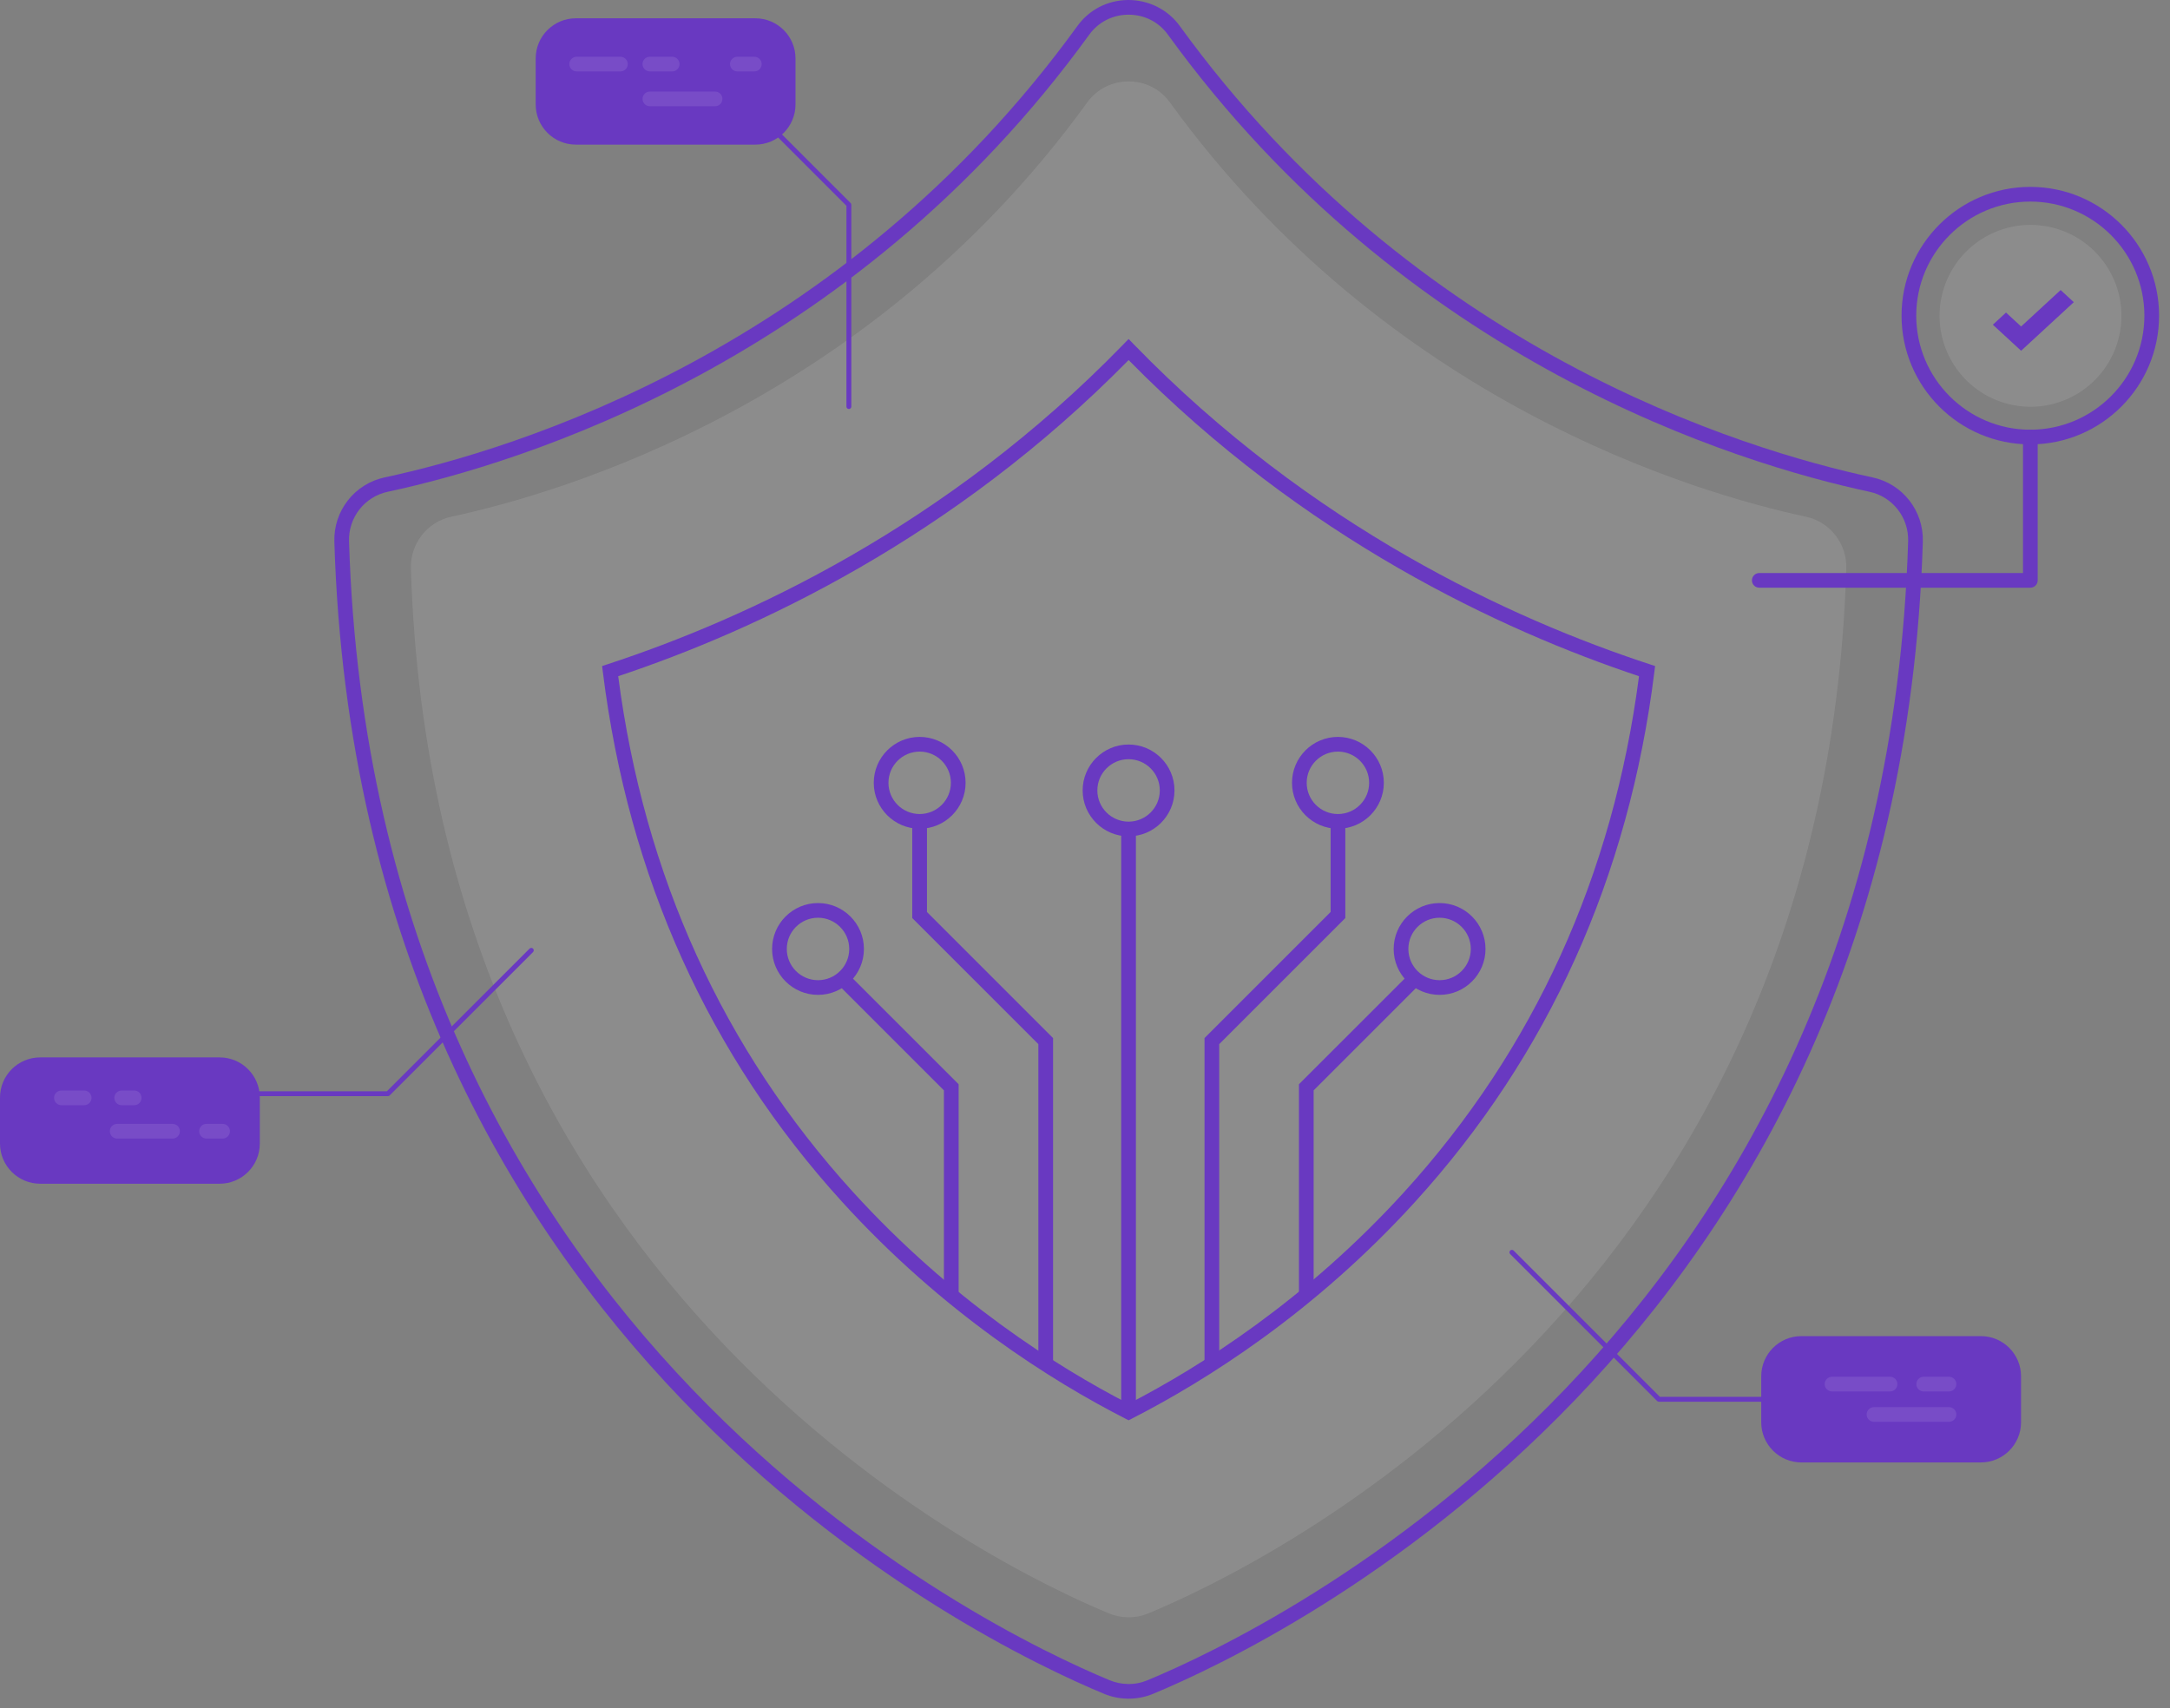
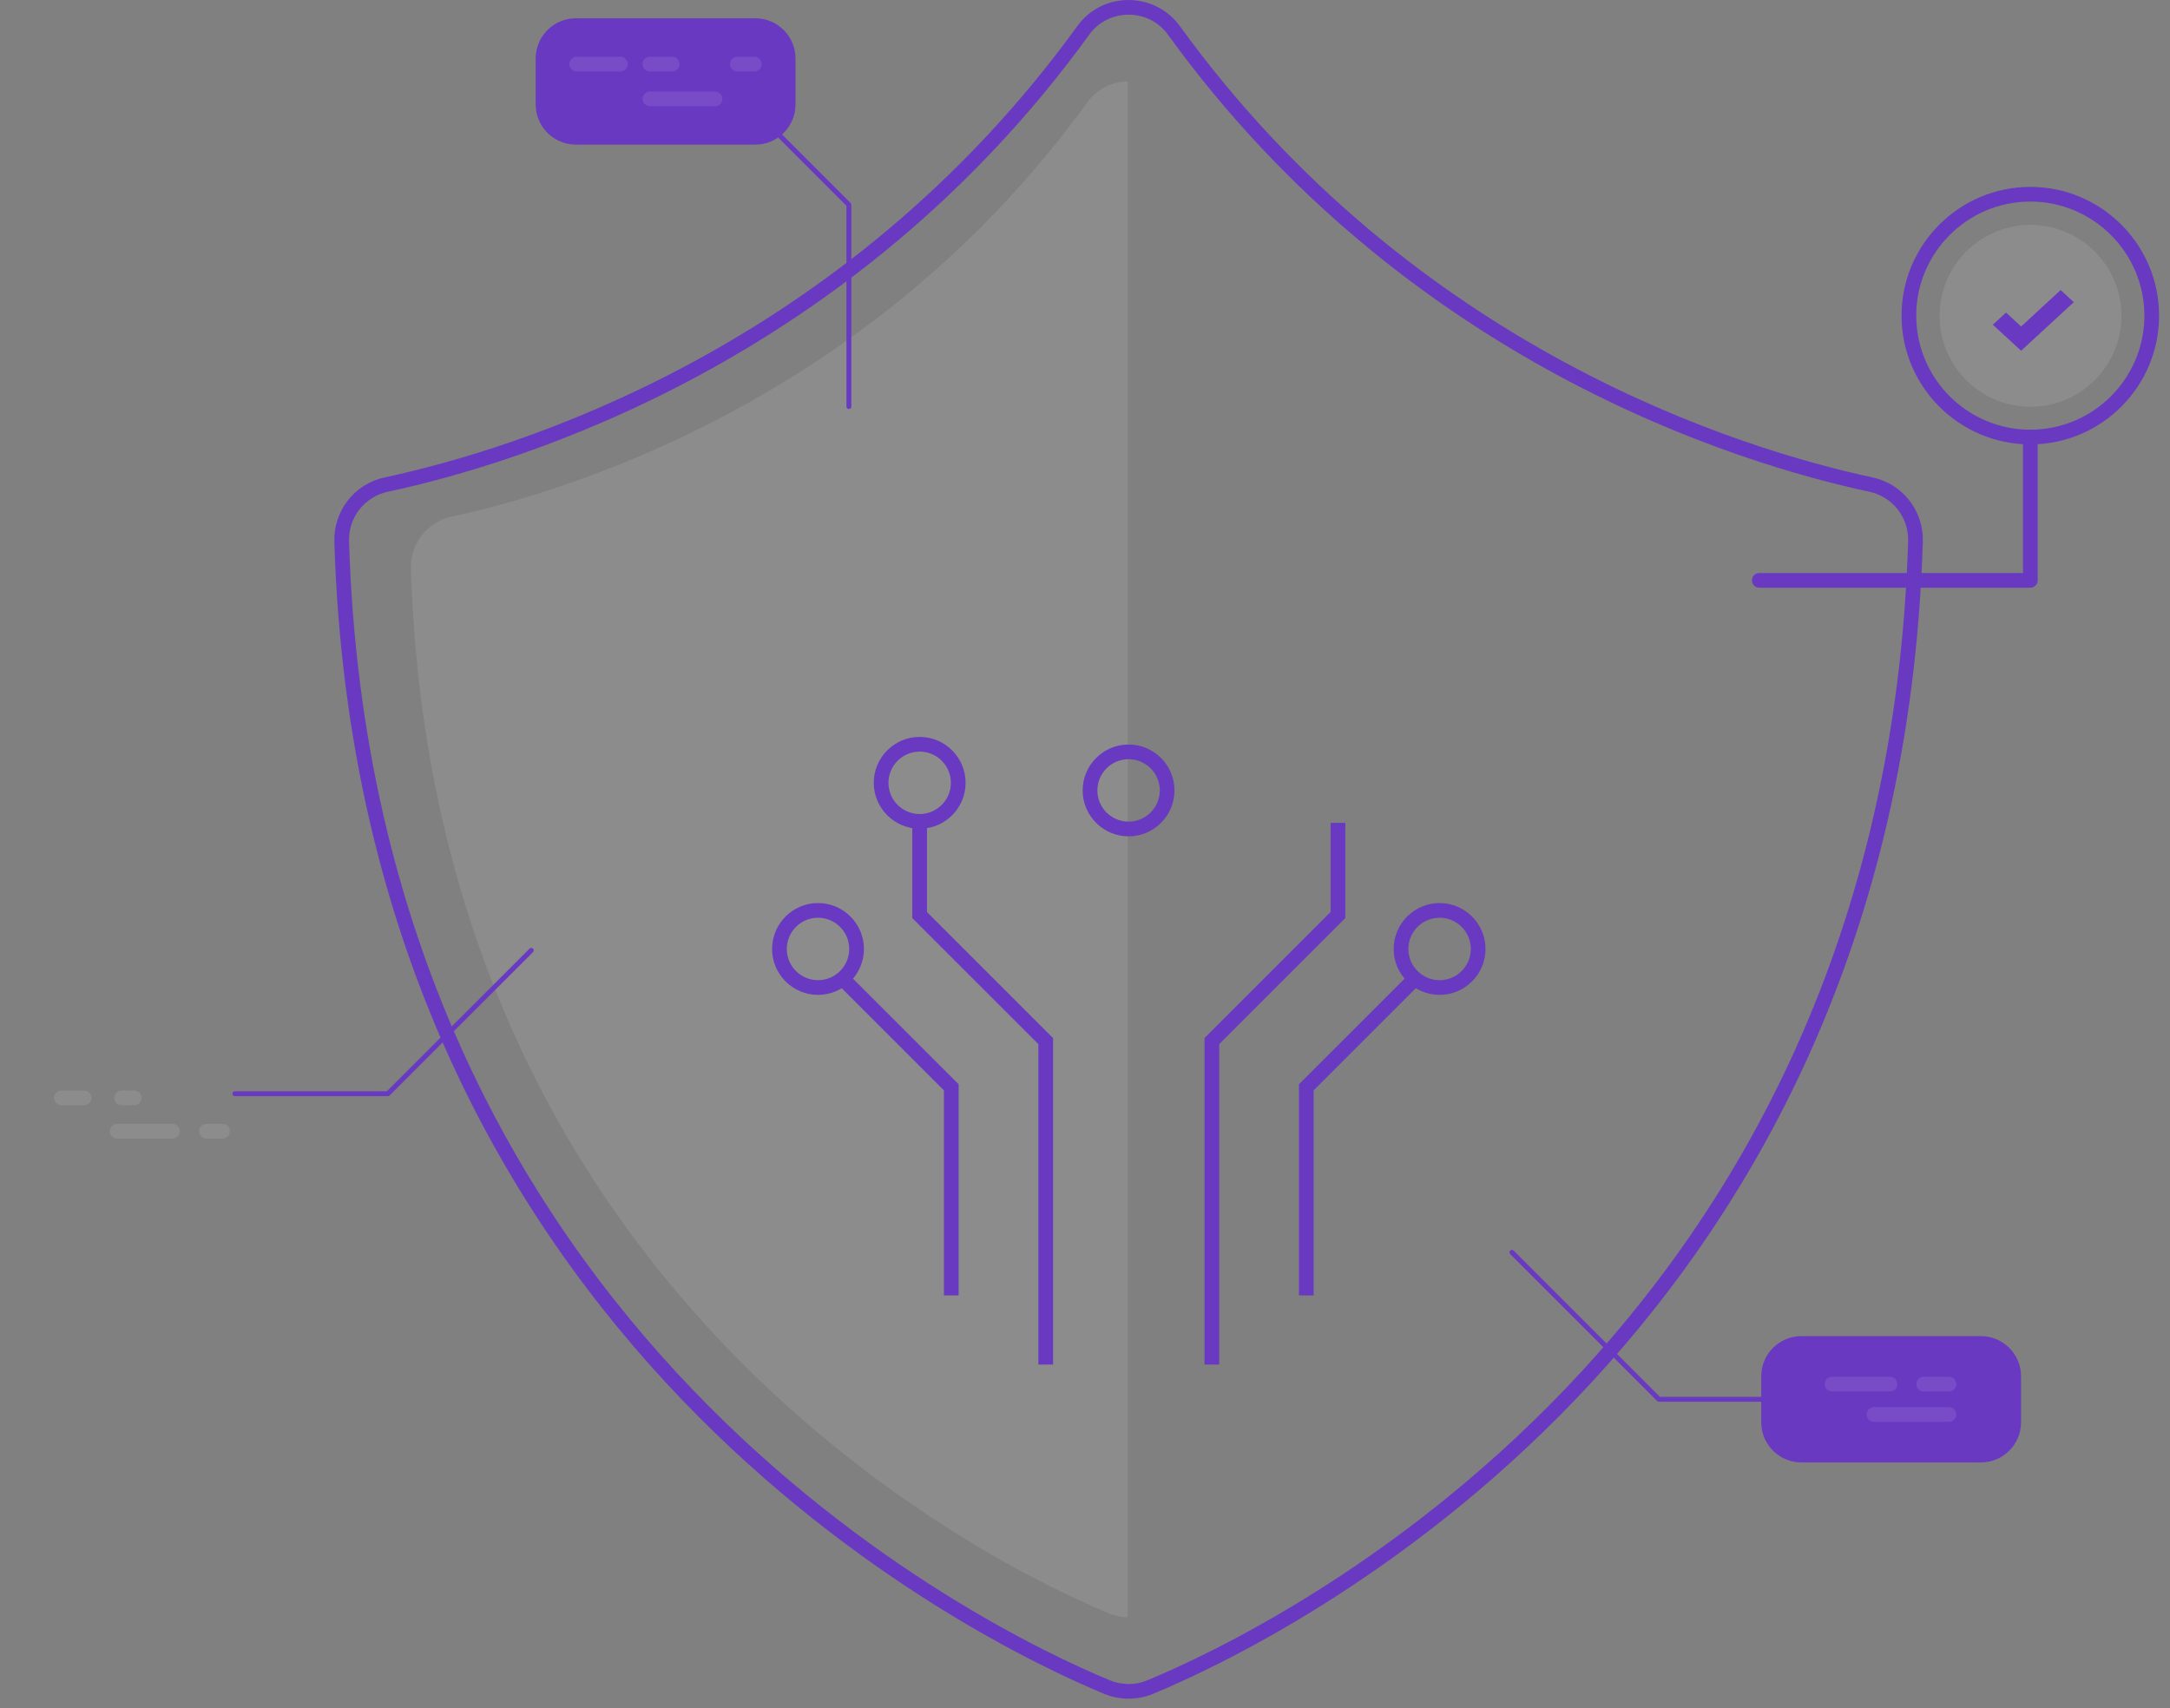
<svg xmlns="http://www.w3.org/2000/svg" width="188" height="148" viewBox="0 0 188 148" fill="none">
  <rect x="0" y="0" width="188" height="148" fill="#808080" stroke="none" />
  <path d="M171.614 126.716H156.067C154.144 126.716 152.586 125.157 152.586 123.235V119.251C152.586 117.329 154.144 115.771 156.067 115.771H171.614C173.536 115.771 175.095 117.329 175.095 119.251V123.235C175.095 125.157 173.536 126.716 171.614 126.716Z" fill="#6939C1" />
  <path d="M163.746 120.565H158.719C158.367 120.565 158.082 120.281 158.082 119.929C158.082 119.577 158.367 119.292 158.719 119.292H163.746C164.097 119.292 164.382 119.577 164.382 119.929C164.382 120.281 164.097 120.565 163.746 120.565Z" fill="white" fill-opacity="0.1" />
  <path d="M168.852 120.565H166.66C166.309 120.565 166.023 120.281 166.023 119.929C166.023 119.577 166.309 119.292 166.66 119.292H168.852C169.203 119.292 169.488 119.577 169.488 119.929C169.488 120.281 169.203 120.565 168.852 120.565Z" fill="white" fill-opacity="0.1" />
  <path d="M168.853 123.196H162.355C162.004 123.196 161.719 122.912 161.719 122.56C161.719 122.208 162.004 121.923 162.355 121.923H168.853C169.204 121.923 169.489 122.208 169.489 122.56C169.489 122.911 169.204 123.196 168.853 123.196Z" fill="white" fill-opacity="0.1" />
  <path d="M65.438 12.531H49.891C47.969 12.531 46.41 10.972 46.41 9.05V5.066C46.41 3.144 47.969 1.585 49.891 1.585H65.438C67.361 1.585 68.919 3.144 68.919 5.066V9.05C68.919 10.972 67.361 12.531 65.438 12.531Z" fill="#6939C1" />
  <path d="M53.751 6.189H49.961C49.609 6.189 49.324 5.905 49.324 5.553C49.324 5.201 49.609 4.917 49.961 4.917H53.751C54.102 4.917 54.387 5.201 54.387 5.553C54.387 5.905 54.102 6.189 53.751 6.189Z" fill="white" fill-opacity="0.1" />
  <path d="M58.234 6.189H56.301C55.949 6.189 55.664 5.905 55.664 5.553C55.664 5.201 55.949 4.917 56.301 4.917H58.234C58.586 4.917 58.871 5.201 58.871 5.553C58.871 5.905 58.586 6.189 58.234 6.189Z" fill="white" fill-opacity="0.1" />
  <path d="M65.352 6.189H63.883C63.531 6.189 63.246 5.905 63.246 5.553C63.246 5.201 63.531 4.917 63.883 4.917H65.352C65.703 4.917 65.989 5.201 65.989 5.553C65.989 5.905 65.703 6.189 65.352 6.189Z" fill="white" fill-opacity="0.1" />
  <path d="M61.951 9.205H56.304C55.953 9.205 55.668 8.92 55.668 8.568C55.668 8.216 55.953 7.932 56.304 7.932H61.951C62.302 7.932 62.587 8.216 62.587 8.568C62.587 8.92 62.302 9.205 61.951 9.205Z" fill="white" fill-opacity="0.1" />
-   <path d="M19.028 102.566H3.481C1.559 102.566 0 101.007 0 99.085V95.101C0 93.179 1.559 91.621 3.481 91.621H19.028C20.95 91.621 22.509 93.179 22.509 95.101V99.085C22.509 101.008 20.95 102.566 19.028 102.566Z" fill="#6939C1" />
  <path d="M7.292 95.763H5.32C4.969 95.763 4.684 95.478 4.684 95.127C4.684 94.775 4.969 94.49 5.32 94.49H7.292C7.644 94.49 7.929 94.775 7.929 95.127C7.929 95.478 7.644 95.763 7.292 95.763Z" fill="white" fill-opacity="0.1" />
  <path d="M11.626 95.763H10.543C10.191 95.763 9.906 95.478 9.906 95.127C9.906 94.775 10.191 94.49 10.543 94.49H11.626C11.977 94.49 12.262 94.775 12.262 95.127C12.262 95.478 11.977 95.763 11.626 95.763Z" fill="white" fill-opacity="0.1" />
  <path d="M14.948 98.653H10.152C9.801 98.653 9.516 98.369 9.516 98.017C9.516 97.665 9.801 97.38 10.152 97.38H14.948C15.3 97.38 15.585 97.665 15.585 98.017C15.585 98.368 15.3 98.653 14.948 98.653Z" fill="white" fill-opacity="0.1" />
  <path d="M19.283 98.653H17.89C17.539 98.653 17.254 98.369 17.254 98.017C17.254 97.665 17.539 97.38 17.89 97.38H19.283C19.634 97.38 19.919 97.665 19.919 98.017C19.919 98.368 19.634 98.653 19.283 98.653Z" fill="white" fill-opacity="0.1" />
  <path d="M94.201 8.867C75.355 34.894 48.66 42.722 39.11 44.768C37.006 45.219 35.535 47.111 35.6 49.261C37.514 112.37 86.257 135.726 96.067 139.794C96.592 140.012 97.149 140.122 97.706 140.131V7.053C96.381 7.074 95.064 7.676 94.201 8.867Z" fill="white" fill-opacity="0.1" />
-   <path d="M156.444 44.769C146.894 42.723 120.199 34.895 101.353 8.867C100.461 7.635 99.08 7.032 97.707 7.054V140.131C98.312 140.141 98.918 140.031 99.488 139.794C109.297 135.727 158.041 112.371 159.955 49.262C160.02 47.111 158.548 45.219 156.444 44.769Z" fill="white" fill-opacity="0.1" />
  <path d="M97.781 147.185C97.75 147.185 97.719 147.185 97.689 147.185C96.984 147.174 96.3 147.033 95.658 146.767C84.891 142.302 31.078 116.506 28.967 46.935C28.886 44.266 30.716 41.924 33.319 41.367C44.6 38.95 73.031 30.301 93.341 2.252C94.357 0.848 95.942 0.028 97.689 0C99.484 -0.022 101.171 0.814 102.212 2.252C122.523 30.301 150.954 38.95 162.234 41.367C164.836 41.924 166.666 44.266 166.586 46.935C164.476 116.506 110.662 142.302 99.895 146.767C99.225 147.045 98.513 147.185 97.781 147.185ZM97.78 1.273C97.756 1.273 97.733 1.273 97.709 1.273C96.367 1.294 95.15 1.923 94.371 2.999C73.802 31.405 45.01 40.164 33.585 42.612C31.584 43.04 30.177 44.842 30.239 46.897C32.326 115.684 85.505 141.179 96.145 145.591C96.638 145.795 97.164 145.904 97.709 145.912C98.309 145.925 98.871 145.814 99.407 145.591C110.047 141.179 163.227 115.684 165.313 46.897C165.375 44.842 163.968 43.04 161.967 42.612C150.543 40.164 121.75 31.405 101.181 2.999C100.385 1.899 99.148 1.273 97.78 1.273Z" fill="#6939C1" />
-   <path d="M97.778 123.064L97.488 122.916C91.134 119.666 81.722 113.772 72.966 104.146C61.421 91.454 54.444 76.006 52.229 58.23L52.164 57.71L52.662 57.547C64.56 53.641 81.966 45.665 97.321 29.842L97.778 29.372L98.234 29.842C113.589 45.664 130.995 53.641 142.893 57.546L143.391 57.71L143.327 58.23C141.111 76.006 134.135 91.454 122.59 104.146C113.834 113.772 104.422 119.665 98.068 122.915L97.778 123.064ZM53.558 58.591C55.811 75.883 62.656 90.919 73.907 103.29C82.403 112.629 91.524 118.402 97.778 121.633C104.032 118.402 113.153 112.628 121.648 103.29C132.9 90.92 139.745 75.883 141.997 58.591C130.098 54.623 112.987 46.677 97.778 31.197C82.568 46.678 65.457 54.623 53.558 58.591Z" fill="#6939C1" />
  <path d="M83.051 112.244H81.778V94.477L72.531 85.23L73.431 84.33L83.051 93.949V112.244Z" fill="#6939C1" />
-   <path d="M98.41 71.829H97.137V122.349H98.41V71.829Z" fill="#6939C1" />
  <path d="M91.233 118.235H89.96V90.473L79.035 79.548V71.299H80.308V79.021L91.233 89.946V118.235Z" fill="#6939C1" />
  <path d="M70.869 86.203C68.675 86.203 66.891 84.418 66.891 82.225C66.891 80.032 68.675 78.247 70.869 78.247C73.062 78.247 74.847 80.032 74.847 82.225C74.847 84.418 73.062 86.203 70.869 86.203ZM70.869 79.52C69.377 79.52 68.164 80.734 68.164 82.225C68.164 83.717 69.377 84.93 70.869 84.93C72.361 84.93 73.574 83.717 73.574 82.225C73.574 80.734 72.36 79.52 70.869 79.52Z" fill="#6939C1" />
  <path d="M79.677 71.807C77.484 71.807 75.699 70.022 75.699 67.829C75.699 65.635 77.484 63.851 79.677 63.851C81.871 63.851 83.655 65.635 83.655 67.829C83.655 70.022 81.871 71.807 79.677 71.807ZM79.677 65.124C78.185 65.124 76.972 66.337 76.972 67.829C76.972 69.32 78.185 70.534 79.677 70.534C81.169 70.534 82.382 69.32 82.382 67.829C82.382 66.337 81.169 65.124 79.677 65.124Z" fill="#6939C1" />
  <path d="M113.808 112.244H112.535V93.949L122.155 84.33L123.055 85.23L113.808 94.477V112.244Z" fill="#6939C1" />
  <path d="M105.628 118.235H104.355V89.946L115.28 79.021V71.299H116.553V79.548L105.628 90.473V118.235Z" fill="#6939C1" />
  <path d="M124.72 86.203C122.527 86.203 120.742 84.418 120.742 82.225C120.742 80.032 122.527 78.247 124.72 78.247C126.914 78.247 128.698 80.032 128.698 82.225C128.698 84.418 126.914 86.203 124.72 86.203ZM124.72 79.52C123.228 79.52 122.015 80.734 122.015 82.225C122.015 83.717 123.228 84.93 124.72 84.93C126.212 84.93 127.425 83.717 127.425 82.225C127.425 80.734 126.212 79.52 124.72 79.52Z" fill="#6939C1" />
-   <path d="M115.912 71.807C113.718 71.807 111.934 70.022 111.934 67.829C111.934 65.635 113.718 63.851 115.912 63.851C118.105 63.851 119.89 65.635 119.89 67.829C119.89 70.022 118.105 71.807 115.912 71.807ZM115.912 65.124C114.42 65.124 113.207 66.337 113.207 67.829C113.207 69.32 114.42 70.534 115.912 70.534C117.404 70.534 118.617 69.32 118.617 67.829C118.617 66.337 117.403 65.124 115.912 65.124Z" fill="#6939C1" />
  <path d="M97.775 72.466C95.582 72.466 93.797 70.681 93.797 68.488C93.797 66.294 95.582 64.51 97.775 64.51C99.968 64.51 101.753 66.294 101.753 68.488C101.753 70.681 99.968 72.466 97.775 72.466ZM97.775 65.783C96.283 65.783 95.07 66.996 95.07 68.488C95.07 69.979 96.283 71.193 97.775 71.193C99.267 71.193 100.48 69.979 100.48 68.488C100.48 66.996 99.266 65.783 97.775 65.783Z" fill="#6939C1" />
  <path d="M175.898 38.505C169.747 38.505 164.742 33.501 164.742 27.349C164.742 21.198 169.747 16.193 175.898 16.193C182.05 16.193 187.054 21.198 187.054 27.349C187.054 33.501 182.05 38.505 175.898 38.505ZM175.898 17.466C170.449 17.466 166.015 21.9 166.015 27.349C166.015 32.799 170.449 37.233 175.898 37.233C181.348 37.233 185.781 32.799 185.781 27.349C185.781 21.9 181.348 17.466 175.898 17.466Z" fill="#6939C1" />
  <path d="M183.582 29.177C184.582 24.942 181.96 20.699 177.725 19.699C173.491 18.699 169.248 21.321 168.248 25.556C167.248 29.79 169.87 34.033 174.104 35.033C178.339 36.033 182.582 33.411 183.582 29.177Z" fill="white" fill-opacity="0.1" />
  <path d="M175.901 50.923H152.418C152.066 50.923 151.781 50.639 151.781 50.287C151.781 49.935 152.066 49.651 152.418 49.651H175.264V37.869C175.264 37.518 175.55 37.233 175.901 37.233C176.252 37.233 176.537 37.518 176.537 37.869V50.287C176.537 50.639 176.252 50.923 175.901 50.923Z" fill="#6939C1" />
  <path d="M175.101 30.392L172.652 28.135L173.793 27.083L175.101 28.289L178.525 25.131L179.666 26.183L175.101 30.392Z" fill="#6939C1" />
  <path d="M33.609 94.978H20.349C20.232 94.978 20.137 94.883 20.137 94.766C20.137 94.649 20.232 94.554 20.349 94.554H33.521L45.88 82.195C45.963 82.113 46.098 82.113 46.18 82.195C46.263 82.278 46.263 82.413 46.18 82.495L33.759 94.916C33.719 94.956 33.666 94.978 33.609 94.978Z" fill="#6939C1" />
  <path d="M154.088 121.457H143.722C143.665 121.457 143.611 121.435 143.571 121.395L130.835 108.659C130.753 108.576 130.753 108.442 130.835 108.359C130.918 108.276 131.053 108.276 131.135 108.359L143.809 121.033H154.087C154.205 121.033 154.3 121.128 154.3 121.245C154.3 121.362 154.205 121.457 154.088 121.457Z" fill="#6939C1" />
  <path d="M73.544 35.439C73.427 35.439 73.332 35.344 73.332 35.227V17.832L65.675 10.175C65.593 10.092 65.593 9.957 65.675 9.875C65.758 9.792 65.893 9.792 65.975 9.875L73.694 17.593C73.734 17.633 73.756 17.687 73.756 17.744V35.227C73.757 35.344 73.662 35.439 73.544 35.439Z" fill="#6939C1" />
</svg>